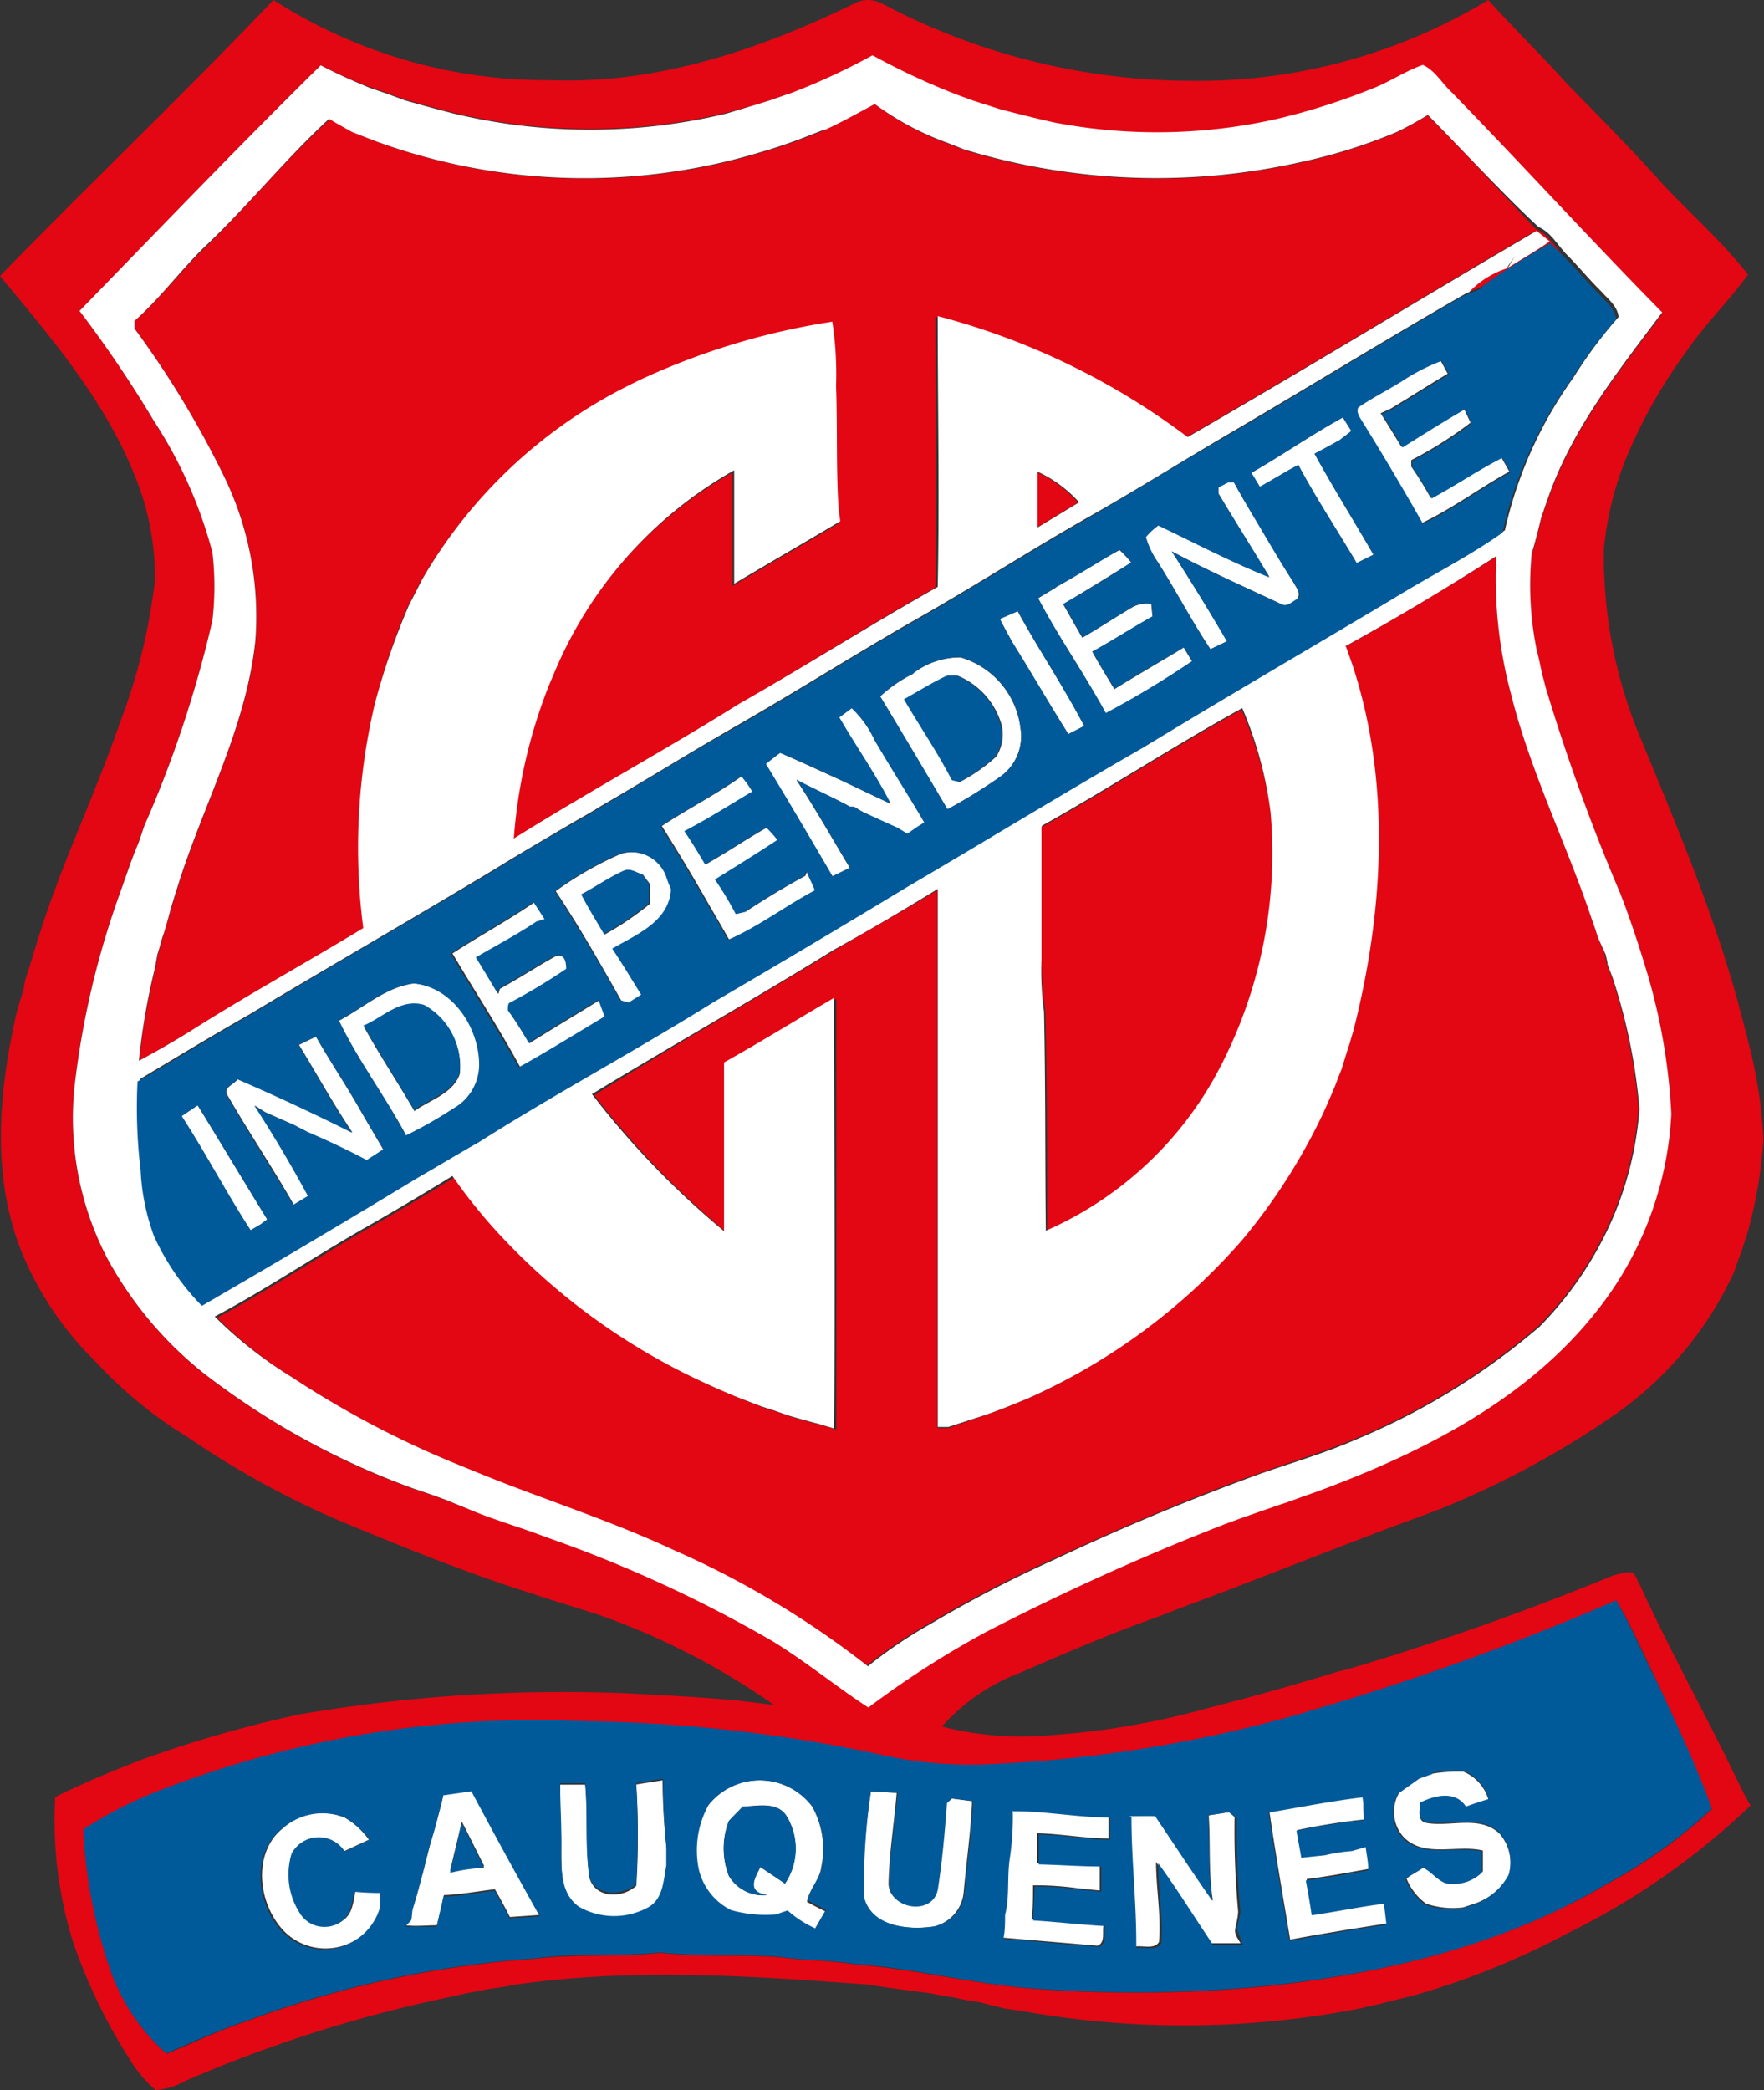
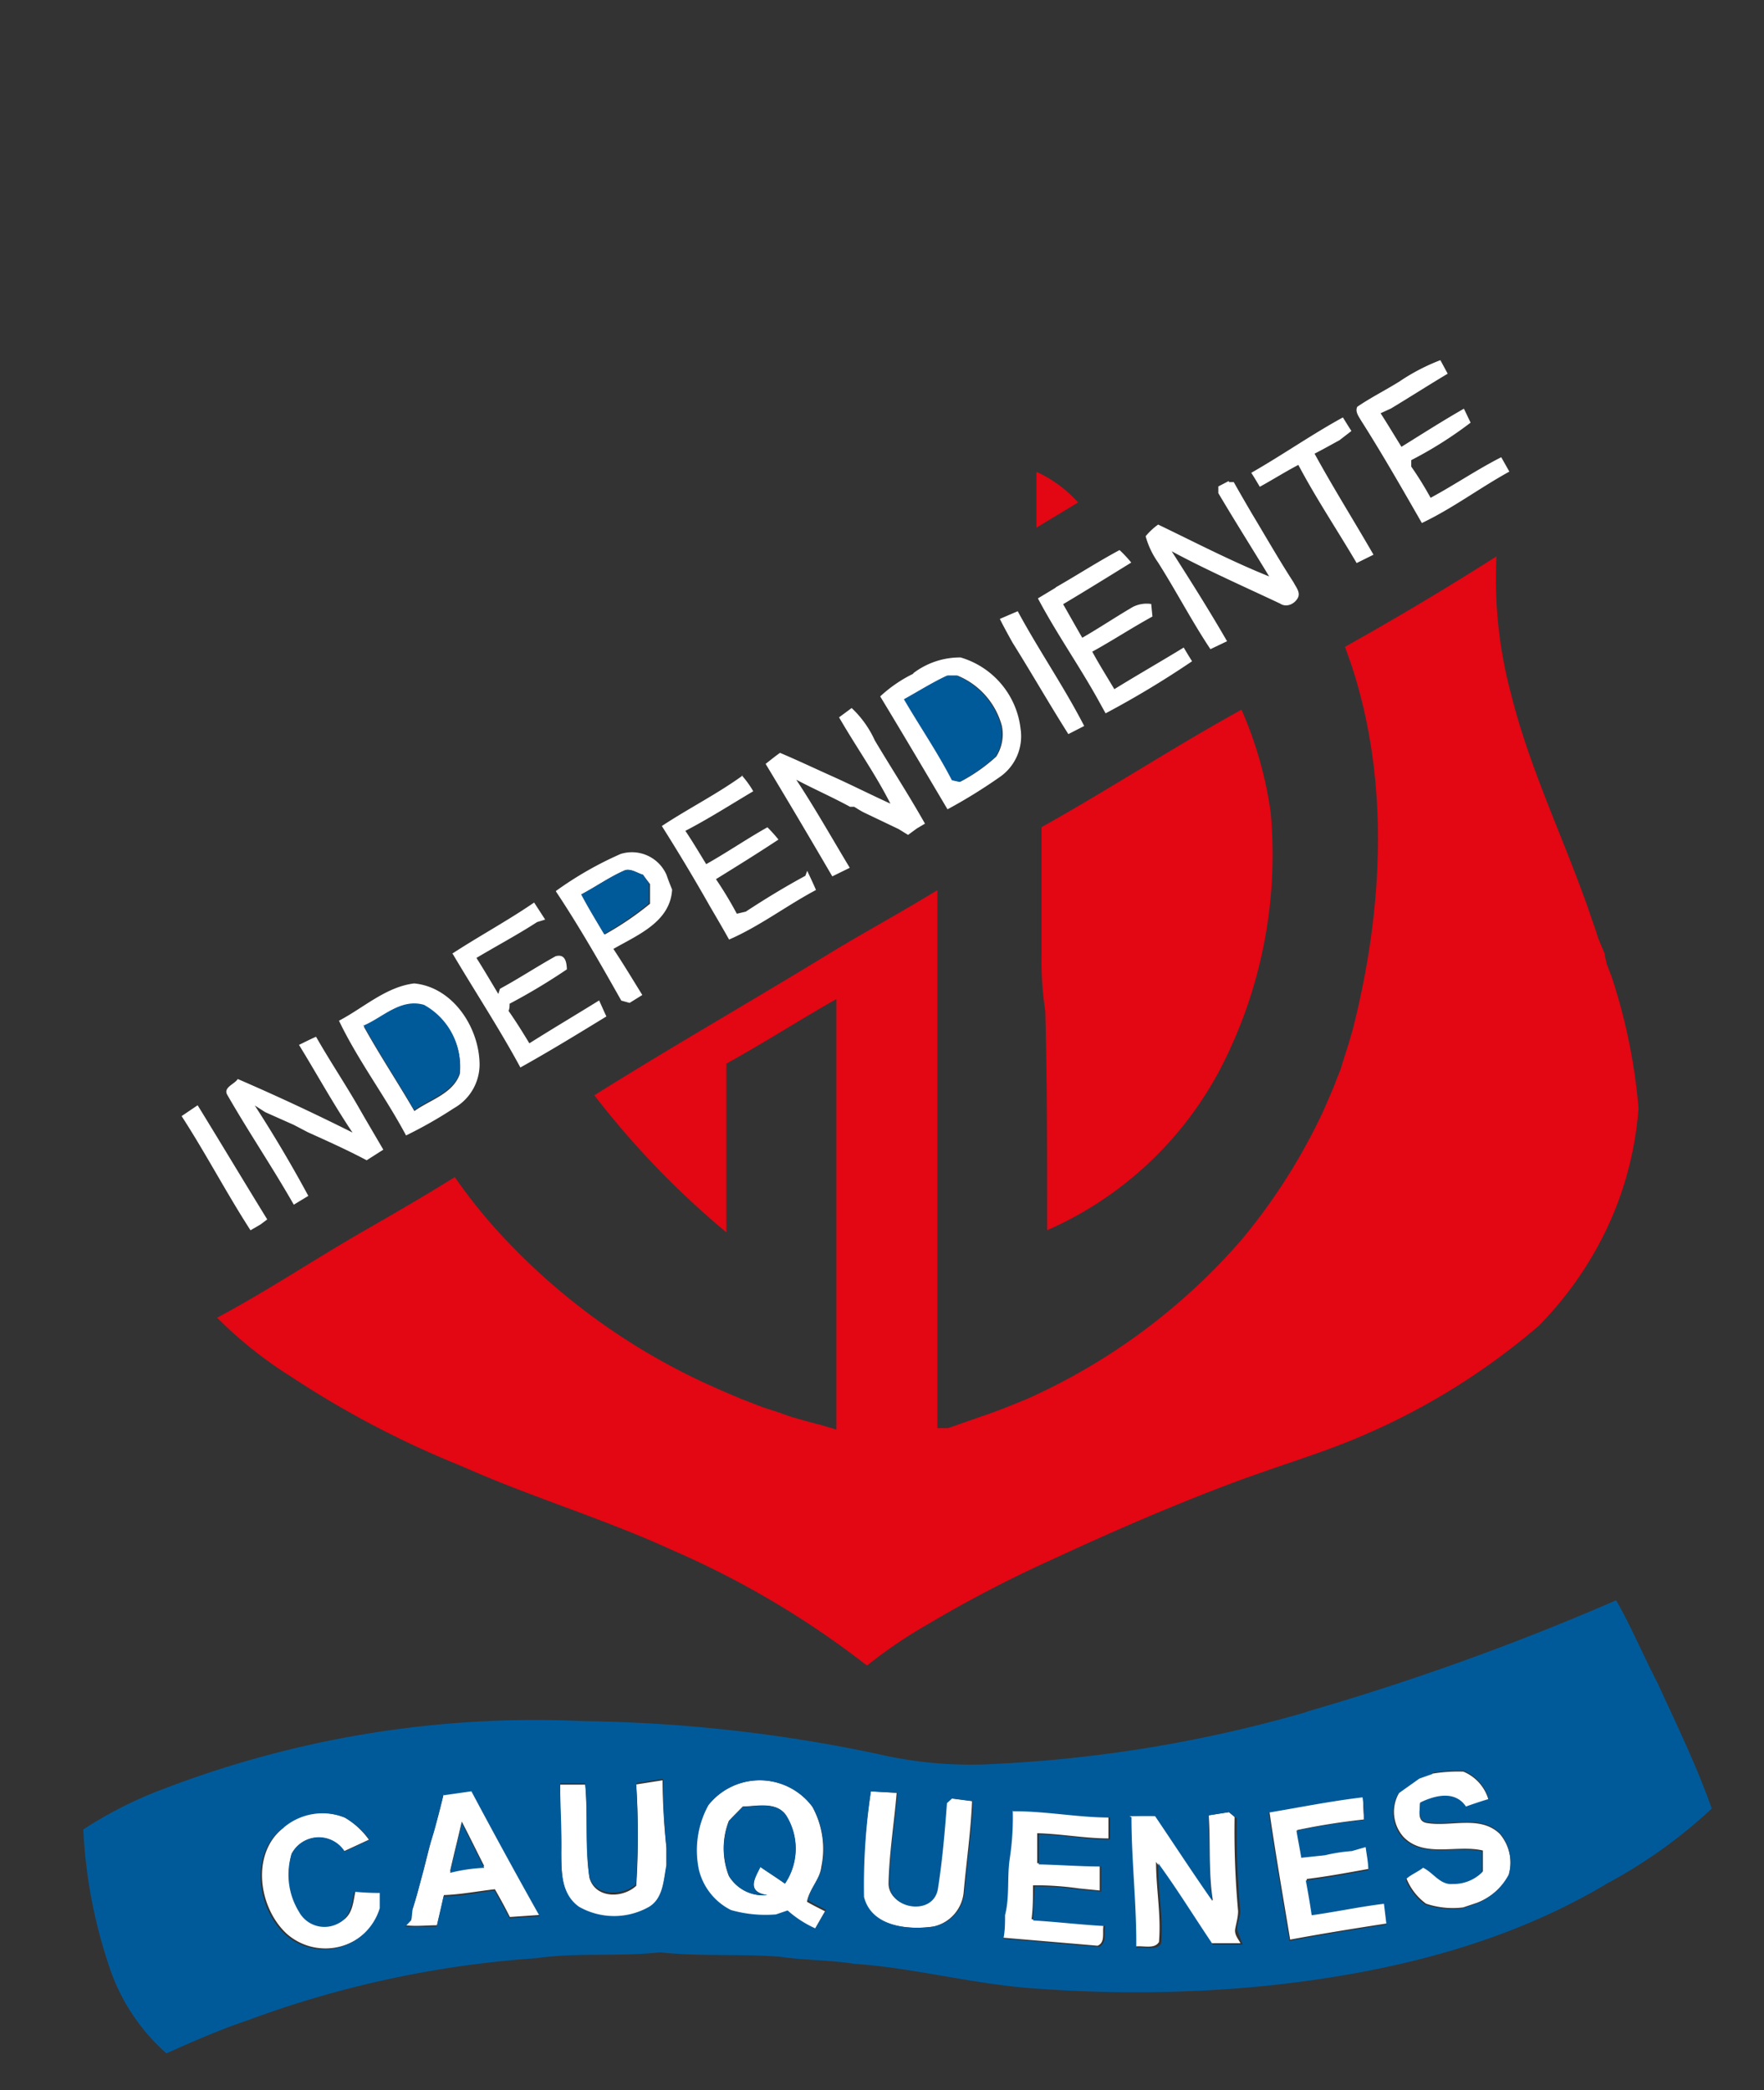
<svg xmlns="http://www.w3.org/2000/svg" width="422" height="500" fill="none">
  <rect width="100%" height="100%" fill="#333333" stroke="none" />
-   <path fill="#E30613" d="M65.43 0a120.89 120.89 0 0 0 66.27 19.18c25.67 1 50.63-7.47 73.35-18.68a7.12 7.12 0 0 1 5.88.3 158.4 158.4 0 0 0 73.65 18.53A134.1 134.1 0 0 0 356.04 0c6.13 6.83 12.7 13.2 18.74 19.93 7.82 8.02 15.7 15.9 23.12 24.27 6.77 7.13 14.2 13.75 20.28 21.48-4.69 6.47-10.47 12.06-14.95 18.68a122.36 122.36 0 0 0-13.95 24.62 76.61 76.61 0 0 0-5.58 22.32 112.37 112.37 0 0 0 8.77 45.3c7.07 17.1 14.25 34.18 19.93 51.82.3 1.05.65 2.15 1 3.2 1.04 3.48 2.14 6.97 2.98 10.56.5 1.7.9 3.38 1.35 4.98.45 1.6.65 2.79 1.05 4.24 1.7 6.92 2.74 14 3.09 21.12-.5 7.87-1.85 15.66-4.04 23.22-.4 1.05-.7 2.1-1.05 3.14-.35 1.05-1.34 3.6-1.94 5.44a84.72 84.72 0 0 1-28.35 33.98 213.32 213.32 0 0 1-41.66 22.57l-5.28 2c-19.44 7.12-38.52 14.94-57.96 22.12l-3.93 1.55c-11.37 4.03-22.48 8.77-33.54 13.6a47.23 47.23 0 0 0-18.79 12.9 77.1 77.1 0 0 0 26.81 2 184.65 184.65 0 0 0 36.88-6.43 675.15 675.15 0 0 0 31.24-8.77l2.3-.55a657.38 657.38 0 0 0 63.28-22.37c1.3-.4 2.63-.66 3.99-.8 1.54 0 1.69 1.94 2.44 2.94 7.02 15.45 15.34 30.25 22.72 45.55 1.2 2.44 2.4 4.98 3.79 7.32a173.65 173.65 0 0 1-43.65 30.5 185.76 185.76 0 0 1-35.88 14.65c-3.1.85-6.18 1.54-9.22 2.34-1.5.3-2.9.6-4.34 1a220.66 220.66 0 0 1-81.07.7l-4.39-.65-6.03-1.5c-1.79-.3-3.53-.55-5.28-.95-1.74-.4-4.18-.64-6.23-1.14-4.98-.7-9.96-1.25-14.95-2.1-28.05-2.09-56.4-4.03-84.36 0-2.1.45-4.23.7-6.33 1.05-2.1.35-3.54.7-5.33 1l-4.98 1.1a323.35 323.35 0 0 0-62.49 19.93 16.73 16.73 0 0 1-7.03 2.14 29.91 29.91 0 0 1-6.23-7.43 130.22 130.22 0 0 1-13.45-27.8 97.77 97.77 0 0 1-4.33-34.88c6.72-3.34 13.7-6.23 20.67-8.92a289.5 289.5 0 0 1 37.88-10.86 374.3 374.3 0 0 1 78.98-4.99c11.5.65 23.02 1.1 34.48 2.8a171.9 171.9 0 0 0-41.76-21.53l-6.28-2-3.19-1-3.19-.99-3.13-1.05c-15.9-4.98-31.3-11.26-46.65-17.64a212.92 212.92 0 0 1-36.17-19.93c-8.1-4.95-15.49-11-21.93-17.99a77.77 77.77 0 0 1-17.54-25.81c-7.62-18.49-5.68-39.02-1.34-58 .54-1.7 1-3.44 1.54-4.99l.4-2.39c1.25-3.73 2.34-7.57 3.54-11.3 5.43-17.2 13.35-33.45 19.18-50.44a139.22 139.22 0 0 0 8.37-34.08 64.23 64.23 0 0 0-4.98-25.37C24.92 95.62 12.21 80.73 0 66.03 21.58 43.85 44 22.47 65.43 0ZM188.5 22.47l-3.99 1.4-3.14 1.05-7.47 2.04a139.83 139.83 0 0 1-65.48 0c-3.89-1-7.72-2.04-11.56-3.14l-4.04-1.5-4.38-1.5c-4-1.53-7.9-3.28-11.71-5.22C57.2 34.88 38.12 54.8 19.04 74.4a275.1 275.1 0 0 1 17.78 26.4 106.34 106.34 0 0 1 14 31.4c.6 5.4.6 10.85 0 16.25a279.96 279.96 0 0 1-16.34 49.13c-.55 1.54-1.1 3.04-1.6 4.58l-1.59 3.89c-.84 2.54-1.74 4.98-2.64 7.67a204.95 204.95 0 0 0-10.86 46.2 72.65 72.65 0 0 0 7.72 40.9 90.14 90.14 0 0 0 23.12 27.66 184.75 184.75 0 0 0 50.18 27.66l4.54 1.54 3.14 1.15 5.28 2c6.08 2.63 12.5 4.38 18.69 6.77a313.94 313.94 0 0 1 54.26 24.91c7.93 4.99 15.3 10.67 22.97 15.9a223.04 223.04 0 0 1 28-17.99 591.98 591.98 0 0 1 57.36-25.9l3.94-1.45c3.59-1.25 7.18-2.55 10.81-3.74l3.99-1.45 3.14-1.1c24.92-9.26 50.28-21.87 67.12-43.35a82.52 82.52 0 0 0 17.74-47.04 144.6 144.6 0 0 0-5.53-32.88 323 323 0 0 0-6.73-19.94 484.55 484.55 0 0 1-17.84-49.13c-.35-1.44-.64-2.84-1.04-4.23-.4-1.4-.6-2.9-1-4.34a77.65 77.65 0 0 1-1.2-23.27c.85-2.74 1.55-5.58 2.25-8.42.44-1.35.9-2.7 1.4-4.04 5.67-16.94 16.98-31.04 27.55-45.14-17.04-17.3-33.39-35.24-50.28-52.63-2.34-2.14-3.99-5.28-6.93-6.57-3.98 1.4-7.57 3.83-11.5 5.43a165.45 165.45 0 0 1-17.95 6.13l-4.23 1.1a130.21 130.21 0 0 1-54.82 1.04c-4.23-1-8.47-2-12.65-3.14l-6.38-2.1-3.99-1.44A174 174 0 0 1 209 13.5a158.01 158.01 0 0 1-20.23 9.32m124.57 386.84-.84.4a323.25 323.25 0 0 1-73.9 12.35 97.81 97.81 0 0 1-28.5-2.34 360.42 360.42 0 0 0-70.52-7.87 248.15 248.15 0 0 0-99.66 15.94c-7 2.56-13.68 5.9-19.93 9.97a119.6 119.6 0 0 0 5.93 31.7 47.64 47.64 0 0 0 13.95 21.52c6.38-2.6 12.66-5.68 19.24-7.82a246.54 246.54 0 0 1 69.31-14.95c9.97-1.2 19.94-.3 29.55-1.4 9.52 1.1 19.09.35 28.6 1.05 5.89.85 11.87.75 17.75 1.7 14.94 1.19 29.44 4.97 44.4 5.97a316.41 316.41 0 0 0 53.66-.65c28.6-2.94 57.4-9.96 82.27-24.61a119.63 119.63 0 0 0 24.92-17.84c-3.64-9.97-8.37-19.93-12.9-29.9-3.3-6.73-6.19-13.6-9.98-19.93a613.48 613.48 0 0 1-73.74 26.56" />
-   <path fill="#E30613" d="M196.92 31.2c4.29-1.9 8.28-4.2 12.36-6.29a67.88 67.88 0 0 0 17.44 9.42l3.94 1.55c26.23 7.99 54.09 9 80.83 2.94a128.22 128.22 0 0 0 22.62-7.13 82.64 82.64 0 0 0 7.42-4.09c8.87 8.82 17.24 18.04 25.92 27.21 2.88 1.2 4.38 4.04 6.42 6.23l-.45-.4-2.59-2.54a214.7 214.7 0 0 0-16.3 10.42c-1.14.6-2.38 1.04-3.63 1.54a21.68 21.68 0 0 1 8.97-5.68c.65-1.05 1.4-2.04 2.04-3.09l-1.7 2.94c3.4-2.1 6.84-4.04 9.98-6.33l-3.14-2.49c-27.86 16.34-55.51 33.19-83.47 49.33a171.91 171.91 0 0 0-59.8-28.95c0 21.63.25 43.2 0 64.78-15.84 8.92-31.34 18.89-47.34 28.06-17.74 11.1-36.17 21.12-53.91 32.24a124.22 124.22 0 0 1 11.6-43.75 99.66 99.66 0 0 1 41.12-44.1v27.15c8.37-4.98 16.99-9.96 25.36-14.95 0-1-.3-2.99-.45-3.93-.7-9.47 0-18.94-.54-28.4a83.5 83.5 0 0 0-.9-15.4 170.19 170.19 0 0 0-46.2 14l-2.09 1.04a117.54 117.54 0 0 0-49.83 46.6l-3.19 6.22c-3.12 7.45-5.7 15.11-7.72 22.93a149.84 149.84 0 0 0-2.7 53.71c-13.05 7.93-26.4 15.3-39.3 23.38-5 2.94-9.48 5.78-14.36 8.37a160 160 0 0 1 3.84-22.18l.6-3.29c.44-1.34.8-2.74 1.2-4.08.79-2.74 1.59-5.53 2.43-8.28.35-1.1.65-2.14 1-3.18 6.08-19.94 16.54-38.47 18.74-59.35a76.54 76.54 0 0 0-7.73-39.87 227.89 227.89 0 0 0-21.18-34.88V76.8c6.08-5.38 10.97-11.96 16.85-17.6 10.26-9.96 19.18-21.07 29.9-30.74 1.79 1.1 3.63 2.1 5.48 3.14l5.23 2.14a145.56 145.56 0 0 0 92.63 2.7c3.24-.95 6.43-2 9.57-3.2l5.28-2.04" />
  <path fill="#E30613" d="M248.2 112.98c3.68 1.73 6.99 4.19 9.71 7.22l-9.97 6.03v-13.25M321.76 154.73A739.09 739.09 0 0 0 358 133.1c-.56 11.1.61 22.2 3.49 32.94 4.33 17.44 12.2 33.69 18.19 50.58l1.54 4.48c.4 1.05.75 2.15 1.05 3.2l1.64 3.93c0 .6.35 1.74.45 2.34l1.2 3.14a136.15 136.15 0 0 1 6.42 31.44 81.59 81.59 0 0 1-6.47 26.31 85.22 85.22 0 0 1-17.4 25.72 163.53 163.53 0 0 1-43.65 26.9c-7.62 3.2-15.5 5.63-23.22 8.38l-3.14 1.1c-15.64 5.72-30.94 12.35-46.1 19.38a299.5 299.5 0 0 0-29.89 15.54 113.46 113.46 0 0 0-14.7 9.97 214.79 214.79 0 0 0-46.54-27.6c-14.95-6.88-30.9-11.82-46.14-18.25l-5.09-2.19a228.16 228.16 0 0 1-39.86-20.98 100.19 100.19 0 0 1-17.84-14.2c12.06-6.43 23.42-14.05 35.23-20.83 7.28-4.18 14.5-8.37 21.63-12.8 3.9 5.62 8.25 10.92 13 15.84a154.78 154.78 0 0 0 48.19 34.04c2.44 1.1 4.98 2.19 7.37 3.19l5.28 2.04 3.3 1.05 3.08 1.1c2.5.74 4.99 1.44 7.53 2.08l3.54 1.05V239c-8.77 4.98-17.4 10.52-26.32 15.45v40.36a207.08 207.08 0 0 1-31.59-32.79c18.59-11.66 38.12-22.82 57.16-34.48 8.27-4.98 16.64-9.52 24.91-14.6v128.71h2.54l7.98-2.79c3.64-1.2 7.12-2.64 10.66-4.08A147.5 147.5 0 0 0 297 296.6a141.77 141.77 0 0 0 19.38-30.4 246 246 0 0 0 2.74-6.33c.5-1.3 1-2.64 1.55-3.94.64-2.09 1.3-4.23 1.99-6.33.3-1.1.65-2.19.95-3.28 7.22-28.4 8.97-59.2-.35-87.36l-1.5-4.23Z" />
  <path fill="#E30613" d="M249.16 197.88c16.15-9.02 31.65-19.19 47.84-28.1a92.9 92.9 0 0 1 6.98 24.56 111.23 111.23 0 0 1-12.01 61.3 85.66 85.66 0 0 1-41.46 38.66c0-17.49 0-34.88-.45-52.47a75.57 75.57 0 0 1-.9-12.6v-31.55" />
-   <path fill="#fff" d="M188.5 22.55a158.08 158.08 0 0 0 20.23-9.32 170.9 170.9 0 0 0 19.93 9.32L232.6 24l6.58 2.1a360.2 360.2 0 0 0 12.66 3.13 130.2 130.2 0 0 0 54.8-1.05l4.24-1.1a161.88 161.88 0 0 0 18-6.12c3.93-1.6 7.52-4.04 11.5-5.43 2.94 1.3 4.59 4.43 6.93 6.57 16.94 17.4 33.29 35.33 50.33 52.63-10.56 14.1-21.88 28.2-27.56 45.14-.5 1.35-.94 2.74-1.4 4.04-.69 2.84-1.39 5.68-2.24 8.42a77.65 77.65 0 0 0 1.2 23.27c.4 1.44.7 2.89 1 4.34.3 1.44.7 2.79 1.04 4.23a472.5 472.5 0 0 0 17.9 49.48c2.53 6.48 4.68 13.1 6.72 19.94a144.49 144.49 0 0 1 5.53 32.88 82.51 82.51 0 0 1-17.74 47.04c-16.84 21.48-42.05 34.09-67.12 43.36l-3.14 1.1-3.99 1.44c-3.63 1.2-7.22 2.49-10.8 3.73l-3.95 1.45a592.09 592.09 0 0 0-57.35 25.91 223.04 223.04 0 0 0-28 17.99c-7.68-4.98-14.96-11.01-22.98-15.9a313.9 313.9 0 0 0-54.26-24.91c-6.18-2.4-12.61-4.14-18.69-6.78l-5.28-2.14-3.14-1.15-4.54-1.54a184.77 184.77 0 0 1-50.17-27.6 90.15 90.15 0 0 1-23.13-27.66 72.66 72.66 0 0 1-7.72-40.91 204.94 204.94 0 0 1 10.86-46.2l2.7-7.67c.5-1.3 1-2.6 1.54-3.89.55-1.3 1.05-3.04 1.6-4.58a275.78 275.78 0 0 0 16.29-49.13c.62-5.4.62-10.85 0-16.25a107.47 107.47 0 0 0-13.95-31.4 285.09 285.09 0 0 0-17.84-26.4C38.1 54.79 57.2 34.86 76.73 15.63c3.79 1.99 7.72 3.73 11.71 5.38l4.39 1.5L96.86 24c3.84 1.1 7.67 2.14 11.56 3.14a139.82 139.82 0 0 0 65.48 0l7.47-2.25 3-.94 3.98-1.4m8.42 8.62-5.28 2.05a126.7 126.7 0 0 1-9.57 3.19 145.55 145.55 0 0 1-92.23-2.7l-5.49-2.14c-1.84-1.04-3.68-2.04-5.48-3.14-10.51 9.67-19.43 20.88-29.9 30.75-5.68 5.58-10.56 12.2-16.64 17.59v1.84a227.88 227.88 0 0 1 21.18 34.88 76.54 76.54 0 0 1 7.72 39.87c-2.24 21.03-12.7 39.51-18.78 59.35-.35 1.04-.65 2.09-1 3.19-.85 2.74-1.44 5.53-2.44 8.32-.4 1.34-.75 2.74-1.2 4.08l-.6 3.3c-1.8 7.28-3.08 14.7-3.83 22.17a216 216 0 0 0 14.35-8.38c12.9-8.07 26.26-15.44 39.32-23.37a149.84 149.84 0 0 1 2.79-53.76 169 169 0 0 1 8.12-23.42l3.19-6.23A117.55 117.55 0 0 1 150.83 92l2.1-1.04a170.17 170.17 0 0 1 46.18-14 83.6 83.6 0 0 1 .9 15.4c.35 9.46 0 18.93.55 28.4 0 .95.35 2.94.45 3.94-8.37 4.98-17 9.96-25.37 14.95V112.5a99.66 99.66 0 0 0-41.1 44.1c-1.15 2.39-2.2 4.98-3.2 7.32a124.22 124.22 0 0 0-8.42 36.68c17.74-11.11 36.18-21.13 53.92-32.24 15.94-9.07 31.5-18.94 47.49-27.96.45-21.58 0-43.25 0-64.78a171.91 171.91 0 0 1 59.8 28.95c27.95-16.14 55.56-32.98 83.46-49.33l3.14 2.5c-3.24 2.29-6.68 4.23-9.97 6.32l1.7-2.94c-.65 1.05-1.4 2.04-2.04 3.1a21.68 21.68 0 0 0-8.97 5.67l-.75.3c-18.89 10.86-37.52 22.32-56.31 33.34-11.26 6.58-22.32 13.55-33.59 19.93-13.45 7.62-26.46 16-39.86 23.67-14.7 8.32-28.95 17.39-43.55 25.81-11.36 6.48-22.43 13.4-33.69 19.93-1.74 1.1-3.54 2.15-5.33 3.14-6.63 3.89-13.3 7.78-19.93 11.86-19.59 11.81-39.37 23.17-58.9 34.88-8.77 4.99-17.4 10.22-26.06 15.4-.35 7.1-.1 14.22.74 21.28a52.72 52.72 0 0 0 3.2 15.7 58.24 58.24 0 0 0 11.45 16.69 2804.64 2804.64 0 0 0 51.58-30.6c4.98-2.79 9.67-5.68 14.55-8.47 18.39-11.66 37.62-21.92 56.1-33.48 15.5-9.07 31-18.24 46.35-27.56 18.94-11.11 37.67-22.57 56.7-33.49 19.94-12.16 39.87-23.72 59.8-35.63 8.63-5.33 17.8-9.96 26.07-15.74a99.65 99.65 0 0 1 16.4-36.53c3.19-5.12 6.8-9.97 10.8-14.5-.3-2.64-2.54-4.28-4.18-6.13-3.14-3.09-5.88-6.53-9.02-9.57l.45.4c-2.05-2.19-3.54-4.98-6.43-6.23-9.27-8.67-17.64-17.88-26.46-26.8a82.49 82.49 0 0 1-7.43 4.08 128.22 128.22 0 0 1-22.62 7.13 157.67 157.67 0 0 1-80.82-2.94l-3.94-1.55a68.67 68.67 0 0 1-17.5-9.32c-4.13 2.2-8.11 4.49-12.4 6.38m51.33 81.67v13.26l9.96-6.03a30.54 30.54 0 0 0-9.71-7.23M322 154.7l1.5 4.24c9.3 28.15 7.56 58.95.34 87.35-.3 1.1-.65 2.2-.95 3.3-.7 2.08-1.34 4.23-1.99 6.32-.55 1.3-1.05 2.64-1.54 3.94-.9 2.14-1.8 4.23-2.75 6.32a141.73 141.73 0 0 1-19.38 30.4 147.5 147.5 0 0 1-51.57 38.07c-3.54 1.45-7.03 2.9-10.67 4.09l-8.12 2.64h-2.54V212.66a615.88 615.88 0 0 1-24.92 14.6c-19.08 11.8-38.62 22.82-57.8 34.48a204.98 204.98 0 0 0 31.6 32.79v-40.36c8.91-4.99 17.53-10.32 26.3-15.45 0 34.33.35 68.66 0 103l-3.54-1.05c-2.49-.65-4.98-1.34-7.52-2.1l-3.09-1.09-3.24-1.05-5.33-2.04c-2.5-1-4.98-2.09-7.38-3.19a154.76 154.76 0 0 1-48.18-34.03 127.8 127.8 0 0 1-13-15.85 723.2 723.2 0 0 1-21.63 12.8c-11.81 6.79-23.17 14.41-35.23 20.84a100.17 100.17 0 0 0 18.38 14.45 228 228 0 0 0 39.87 20.98l5.23 2.14c15.35 6.23 31.2 11.21 46.24 18.24a215.97 215.97 0 0 1 46.54 27.85c4.62-3.71 9.54-7.05 14.7-9.96a299.29 299.29 0 0 1 29.9-15.55 569.23 569.23 0 0 1 46.1-19.38l3.14-1.15c7.72-2.69 15.6-4.98 23.22-8.32a163.56 163.56 0 0 0 43.65-26.91 85.18 85.18 0 0 0 17.39-25.71 81.57 81.57 0 0 0 6.48-26.31 136.1 136.1 0 0 0-6.43-31.45l-1.2-3.13c0-.6-.35-1.75-.44-2.35l-1.9-4.18c-.3-1.05-.65-2.15-1.05-3.2l-1.54-4.48c-5.98-16.89-13.85-33.13-18.19-50.57a106.46 106.46 0 0 1-3.49-32.94 609.8 609.8 0 0 1-36.22 21.62m-72.6 43.2v31.55c-.16 4.2.04 8.4.6 12.56.39 17.49.24 34.88.44 52.47a85.66 85.66 0 0 0 41.46-38.67 111.21 111.21 0 0 0 12.3-61.44 92.89 92.89 0 0 0-6.77-24.92c-16.2 8.92-31.7 19.09-47.84 28.1" />
  <path fill="#fff" d="M334.97 91.14a48.49 48.49 0 0 1 9.61-4.98l1.75 3.24c-4.59 2.74-9.02 5.58-13.56 8.32l-2.49 1.14c1.7 2.64 3.3 5.33 4.99 8.03 4.98-3.1 9.96-6.28 14.94-9.12l1.6 3.34a94.67 94.67 0 0 1-14.2 8.97v1.54c1.68 2.4 3.22 4.9 4.63 7.47 5.73-3.09 11.11-6.77 16.9-9.71l1.94 3.44c-7.13 3.93-13.6 8.82-20.93 12.3-4.74-8.27-9.47-16.54-14.6-24.61-.55-.95-1.4-2.05-.85-3.2 3.19-2.18 6.68-3.93 9.97-5.97M299.34 113.11c7.42-4.23 14.45-9.17 21.92-13.25.5.8 1.5 2.44 2.04 3.24l-2.84 2.2c-1.99 1.09-3.93 2.18-5.98 3.23 4.44 8.12 9.42 16.05 14.1 24.17l-4.03 2c-4.63-7.88-9.67-15.4-13.95-23.48-3.14 1.64-6.13 3.54-9.22 5.23-.5-.84-1.5-2.54-2.04-3.34ZM294 115.33h1.15c1.4 2.49 2.84 4.98 4.33 7.52 3.3 5.48 6.48 11.06 9.97 16.45.6 1.2 1.8 2.49.95 3.88-.85 1.4-2.7 2.2-4.19 1.2-8.67-4.09-17.49-7.97-25.91-12.5 4.53 7.07 9.02 14.2 13.25 21.52l-3.98 1.9c-4.49-6.74-8.22-13.96-12.56-20.79-1.33-1.89-2.33-4-2.94-6.23.87-1.05 1.88-1.99 2.99-2.79 8.82 4.24 17.5 8.77 26.56 12.41-3.99-6.58-8.12-13.1-12.16-19.93v-1.6l2.5-1.3M252.58 140.5c4.98-2.84 9.97-6.07 15.25-8.91 1 .93 1.93 1.93 2.8 2.99-5.4 3.33-10.77 6.67-16.3 9.96 1.54 2.7 3.04 5.38 4.58 8.03 4.09-2.35 8.02-4.99 12.11-7.38a7.37 7.37 0 0 1 4.38-.7l.3 3c-4.98 2.73-9.51 5.72-14.4 8.41 1.65 3.04 3.5 5.98 5.28 8.97 5.49-3.39 11.07-6.58 16.6-9.96.65 1.1 1.3 2.19 2 3.28a222.94 222.94 0 0 1-20.69 12.46l-1.24-2.24c-4.69-8.62-10.37-16.6-14.95-25.26l4.23-2.55M239.19 148.06l4.28-1.84c4.99 9.27 11.06 18.04 15.9 27.46l-3.79 1.94c-4.58-7.23-8.82-14.65-13.35-21.88-1.05-1.89-2.1-3.78-3.04-5.68ZM218.4 161.12a18.43 18.43 0 0 1 11.4-3.84 20.18 20.18 0 0 1 14.36 17.14 11.86 11.86 0 0 1-4.99 11.47c-4.01 2.81-8.19 5.4-12.5 7.72-5.34-9.02-10.67-18.04-16.1-27.01a32.72 32.72 0 0 1 8.02-5.48m-2.14 6.18c3.79 6.48 8.02 12.66 11.46 19.33l1.8.4a40.5 40.5 0 0 0 8.62-6.03 9.96 9.96 0 0 0 1.34-7.37 18.08 18.08 0 0 0-10.61-12.01h-2.34c-3.54 1.64-6.83 3.73-10.27 5.63M200.7 171.63l3.04-2.25a24.5 24.5 0 0 1 5.53 7.73c3.94 6.62 8.13 13.05 12.01 19.93l-1.94 1.15-2.1 1.54-2.28-1.4-8.33-3.98c-.8-.4-1.54-.9-2.29-1.35h-1c-4.18-2.29-8.62-4.23-12.85-6.47 4.53 6.87 8.57 14.05 12.8 21.07l-4.18 2.05c-5.25-9-10.56-17.98-15.95-26.91 1.15-.9 2.25-1.8 3.44-2.64 4.24 1.79 8.42 3.78 12.66 5.68s9.17 4.38 13.75 6.47c-3.63-7.17-8.32-13.75-12.3-20.68M177.46 185.5a22.96 22.96 0 0 1 2.74 3.79c-5.38 3.19-10.66 6.58-16.24 9.47 1.74 2.59 3.34 5.28 4.98 7.97 4.99-2.8 9.67-6.03 14.65-8.82.93.93 1.82 1.91 2.64 2.94-4.98 3.29-9.96 6.38-14.95 9.47a92.07 92.07 0 0 1 4.99 8.27l2.14-.5c4.63-3.04 9.37-5.93 14.25-8.57l.45-1.2c.7 1.5 1.44 3.04 2.1 4.59-7.03 3.73-13.46 8.67-20.79 11.86-1.5-2.7-3.09-5.39-4.63-8.03a460.55 460.55 0 0 0-11.46-19.13c6.33-4.19 13.2-7.63 19.38-12.11M132.98 213.16a84.18 84.18 0 0 1 15.5-8.87 9.03 9.03 0 0 1 10.96 4.98c.4 1.15.85 2.34 1.35 3.54-.45 7.77-8.27 10.86-14.05 14.2 2.39 3.59 4.63 7.33 6.92 11.02l-3.04 1.89-1.99-.55c-4.98-8.82-9.97-17.59-15.6-26.06m6.13.75c1.7 3.23 3.64 6.38 5.49 9.51a73.18 73.18 0 0 0 10.86-7.37v-4.69l-1.7-2.24c-1.4-.4-2.74-1.44-4.23-1.1-3.69 1.6-6.98 3.94-10.47 5.79M108.15 228.16c6.48-4.23 13.25-7.87 19.63-12.25l2.64 4.08-1.94.6c-4.68 3.04-9.67 5.68-14.5 8.57 1.8 2.84 3.49 5.73 5.23 8.62l.4-1.24c4.53-2.45 8.82-5.29 13.3-7.78 2.3-.64 2.65 1.4 2.7 3.14a146.66 146.66 0 0 1-13.7 8.22c0 .4 0 1.25-.26 1.7 1.75 2.49 3.3 4.98 4.99 7.77 5.53-3.49 11.16-6.83 16.69-10.26.6 1.3 1.14 2.59 1.74 3.83-6.77 4.14-13.6 8.33-20.58 12.21-4.98-9.22-10.81-18.09-16.2-27.2M81.1 244.18c5.92-3.1 11.2-8.08 17.98-8.92 9.32.9 15.6 10.61 15.65 19.43a12.05 12.05 0 0 1-6.13 10.42 104.3 104.3 0 0 1-11.46 6.52c-4.98-9.36-11.46-17.88-16.05-27.45Zm5.82 1.2c3.84 6.97 8.23 13.55 12.21 20.42 3.74-2.69 9.22-4.13 10.87-8.87a16.64 16.64 0 0 0-8.53-16.29c-5.58-1.9-9.96 2.79-14.55 4.98M71.52 249.97c1.35-.65 2.7-1.35 4.09-1.95 3.34 5.88 7.17 11.56 10.51 17.44l1.15 2 4.43 7.57-3.98 2.54c-4.59-2.44-9.37-4.58-14.1-6.72l-3.34-1.75-6.83-3.04-2.5-1.6a315.62 315.62 0 0 1 12.81 21.63l-3.48 2.1c-4.99-8.77-10.82-17.4-15.9-26.26-1.05-1.8 1.74-2.55 2.5-3.8a527.64 527.64 0 0 1 27.45 12.81c-4.59-6.82-8.52-14-12.8-20.97ZM43.45 267l3.83-2.59c5.58 9.07 11.06 18.24 16.65 27.31l-1.6 1.2-2.4 1.4c-5.77-8.93-10.7-18.4-16.48-27.31ZM342.6 424.32c2.46-.42 4.97-.58 7.47-.5a10.37 10.37 0 0 1 6.03 6.77 98.3 98.3 0 0 0-5.43 1.8c-2.6-3.89-7.43-2.7-10.97-.95 0 1.8-.8 4.34 1.75 4.69 5.68.94 12.66-1.95 17.34 2.59a10.76 10.76 0 0 1 2.14 9.96 14.96 14.96 0 0 1-7.62 6.53l-3.29 1.1c-2.99.37-6.02.06-8.87-.9a13.8 13.8 0 0 1-4.68-6.03c1.24-1.15 2.84-1.74 4.18-2.79 2.44 1.15 4.09 4.19 7.08 3.89a9.64 9.64 0 0 0 7.02-2.8v-4.98c-6.18-1.5-14.05 1.85-18.98-3.24a9.02 9.02 0 0 1-1-10.66l4.99-3.54 3.23-1.14M152.12 426.9l6.38-1c.04 5.44.36 10.88.95 16.3v4.33c-.7 3.44-.75 7.67-4.09 9.96a16.94 16.94 0 0 1-16.84 0c-4.24-2.84-4.19-8.47-4.24-13 0-5.53-.4-11.01-.25-16.55h5.98c.7 7.43 0 14.95 1 22.28 1.4 4.98 7.92 4.98 11.21 1.9.5-8.02.5-16.06 0-24.07M169.43 431.87a15.69 15.69 0 0 1 24.91.35 21.03 21.03 0 0 1 2.15 14.35c-.35 3.1-2.9 5.39-3.44 8.38 1.4.84 2.89 1.54 4.33 2.29l-2.54 4.43a26.01 26.01 0 0 1-6.63-4.28l-2.79.94c-3.62.3-7.26-.05-10.76-1.04a14.95 14.95 0 0 1-7.67-9.97 22.52 22.52 0 0 1 2.44-15.45Zm8.27.3c-1.1 1.15-2.24 2.25-3.34 3.44a18.14 18.14 0 0 0 0 13.16 9.56 9.56 0 0 0 9.17 4.58c-5.28-.8-2.74-4.38-1.65-6.73 1.95 1.35 3.94 2.6 5.88 3.99a14.95 14.95 0 0 0 .3-16.3c-2.29-3.38-6.82-2.24-10.31-2.14M106.23 429.14l6.63-.94a1475.2 1475.2 0 0 0 16.35 29.9l-7.23.5a140.2 140.2 0 0 0-3.59-6.64c-4.03.45-8.07 1.25-12.2 1.4-.5 2.4-1.1 4.98-1.65 7.22-2.5 0-4.98.3-7.52 0l1.44-1.54c0-.65 0-1.9.3-2.54 1-3.04 1.74-6.13 2.6-9.22l1.69-6.63c.5-1.64.94-3.29 1.44-4.98.5-1.7 1.2-4.63 1.74-6.93m4.24 7.03c-.9 3.94-1.9 7.87-2.8 11.86a41.54 41.54 0 0 1 8.18-1.2c-1.8-3.54-3.54-7.12-5.38-10.66ZM208.34 428.55l6.17.35c-.6 7.22-1.79 14.45-1.94 21.67 0 6.03 10.86 7.73 11.61 1.25s1.65-13.6 2.14-20.48l1.25-1.1 4.98.65c-.3 7.22-1.34 14.35-1.99 21.53a9.27 9.27 0 0 1-7.32 8.47c-6.09.9-14.96 0-16.75-7.08-.08-8.46.54-16.9 1.84-25.26ZM303.46 433.52c7.58-1.3 14.95-2.8 22.67-3.7 0 1.8 0 3.65.3 5.44-5.4.57-10.77 1.42-16.1 2.54.36 2.14.8 4.34 1.15 6.48l5.68-.8c2.12-.5 4.27-.84 6.43-1l3.3-.94c.24 1.84.44 3.69.64 5.53-4.98.9-9.97 1.84-14.95 2.44.5 2.74 1 5.53 1.4 8.32 5.78-.8 11.5-2.04 17.29-2.69l.6 4.99c-7.78 1.2-15.5 2.44-23.23 3.88-1.7-10.26-3.49-20.48-4.98-30.8M67.72 437.12a14.34 14.34 0 0 1 14.7-2.34 18.6 18.6 0 0 1 5.83 5.33l-5.93 2.74a7.32 7.32 0 0 0-12.56.65 16.9 16.9 0 0 0 2.1 13.6 6.92 6.92 0 0 0 10.46 2.1c2.14-1.65 2.2-4.49 2.74-6.88 2.06 0 4.1.1 6.13.3v3.64a13.95 13.95 0 0 1-22.67 6.28c-6.73-6.28-8.52-19.24-.65-25.32M242 433.03c7.77 0 15.45 1.3 23.17 1.5v5.27c-5.68 0-11.31-1.1-17.04-1.24v7.17c4.98 0 9.96.3 14.95.5v6.03l-4.99-.5c-3.63-.52-7.3-.77-10.96-.74 0 2.69 0 5.43-.35 8.12 5.78.35 11.51 1.05 17.24 1.34-.4 1.7.5 4.19-1.44 4.99l-22.92-1.95c0-1.89 0-3.78.4-5.68 1.04-4.43.44-9.07 1.14-13.6.56-3.78.8-7.6.7-11.41M270.28 434.42c2.05 0 4.09-.25 6.18 0 4.59 6.78 9.02 13.6 13.7 20.28-1.1-6.78-.54-13.6-1-20.43l4.84-.75 1.35 1.15c-.12 7.52.16 15.04.84 22.52 0 1.45-.44 2.84-.7 4.29-.24 1.44.9 2.54 1.25 3.39h-7.12c-4.39-6.48-8.48-13.16-13.06-19.44 0 6.38 1.25 12.71.7 19.14-1.1 1.9-4.09.7-5.98 1.14 0-10.46-1.05-20.88-1.15-31.34" />
-   <path fill="#005A9A" d="M354.55 68.58c4.98-3.79 10.76-7.13 16.3-10.42l2.59 2.55c3.14 3.04 5.88 6.47 9.02 9.56 1.64 1.85 3.88 3.5 4.18 6.13-4 4.53-7.61 9.38-10.81 14.5a99.65 99.65 0 0 0-16.4 36.53c-8.27 5.88-17.44 10.41-26.06 15.75-19.93 11.9-39.86 23.47-59.8 35.62-19.03 10.92-37.76 22.38-56.7 33.49a3333.45 3333.45 0 0 1-46.34 27.56c-18.49 11.56-37.72 21.82-56.11 33.48-4.98 2.8-9.67 5.68-14.55 8.47a2983.06 2983.06 0 0 1-51.58 30.6 58.26 58.26 0 0 1-11.46-16.7 52.72 52.72 0 0 1-3.19-15.69c-.84-7.06-1.1-14.18-.74-21.28 8.67-4.98 17.29-10.41 26.06-15.4 19.53-11.8 39.36-23.17 58.9-34.88a601.09 601.09 0 0 1 19.93-11.86c1.8-1 3.59-2.04 5.33-3.14 11.26-6.62 22.32-13.55 33.69-19.93 14.6-8.42 28.85-17.49 43.55-25.81 13.4-7.67 26.4-16.05 39.86-23.67 11.26-6.53 22.33-13.5 33.59-19.93 18.78-11.01 37.42-22.48 56.3-33.34l.75-.3c1.25-.5 2.5-.94 3.64-1.54M334.92 91.5c-3.3 2.04-6.78 3.79-9.97 5.98-.55 1.15.3 2.24.85 3.19a678.93 678.93 0 0 1 14.6 24.62c7.28-3.5 13.8-8.38 20.93-12.31l-1.94-3.44c-5.78 2.94-11.17 6.63-16.9 9.72a75.21 75.21 0 0 0-4.63-7.48v-1.54a94.74 94.74 0 0 0 14.2-8.97l-1.6-3.34c-4.98 2.84-9.96 6.03-14.94 9.12-1.55-2.7-3.14-5.38-4.99-8.02l2.54-1.15c4.54-2.74 8.97-5.58 13.56-8.32-.45-.8-1.3-2.44-1.7-3.24a47.48 47.48 0 0 0-9.66 4.98m-35.93 21.83c.55.8 1.54 2.49 2.04 3.34 3.1-1.7 6.08-3.6 9.22-5.24 4.29 8.03 9.32 15.65 13.95 23.47l4.04-1.99c-4.68-8.12-9.67-16.05-14.1-24.17 2.04-1.04 3.98-2.14 5.98-3.24l2.84-2.19c-.55-.8-1.55-2.44-2.05-3.24-7.47 4.09-14.5 9.02-21.92 13.26Zm-5.33 2.19-2.5 1.3v1.59c4.04 6.58 8.18 13.1 12.16 19.93-9.06-3.63-17.74-8.17-26.56-12.4a15.9 15.9 0 0 0-2.99 2.79c.62 2.15 1.6 4.2 2.9 6.02 4.33 6.83 8.07 14.06 12.55 20.78l3.94-1.89a553.4 553.4 0 0 0-13.2-21.53c8.42 4.54 17.24 8.43 25.9 12.51 1.5 1 2.9-.5 4.2-1.2 1.29-.7-.36-2.69-.96-3.88-3.48-5.38-6.67-10.97-9.96-16.45-1.5-2.49-2.94-4.98-4.29-7.52H294m-41.4 25.16-4.24 2.54c4.54 8.68 9.97 16.65 14.95 25.27l1.25 2.24a222.95 222.95 0 0 0 20.68-12.46c-.7-1.1-1.35-2.19-2-3.28-5.53 3.28-11.1 6.47-16.59 9.96-1.8-2.99-3.64-5.88-5.28-8.97 4.98-2.69 9.57-5.68 14.4-8.42l-.3-2.99a7.37 7.37 0 0 0-4.39.7c-4.08 2.44-8.02 4.98-12.1 7.37-1.55-2.64-3.04-5.33-4.59-8.02a264.67 264.67 0 0 0 16.3-9.97 40.12 40.12 0 0 0-2.8-3.03c-4.98 2.88-9.96 6.12-15.24 8.96m-13.46 7.63c.95 1.9 2 3.79 3.04 5.68 4.54 7.22 8.77 14.65 13.36 21.88l3.78-1.95c-4.98-9.42-10.76-18.19-15.9-27.45l-4.28 1.84Zm-20.63 13.05a32.68 32.68 0 0 0-8.02 5.48c5.43 8.92 10.76 17.94 16.1 27.01 4.33-2.32 8.53-4.9 12.55-7.72a11.81 11.81 0 0 0 4.99-11.46 20.2 20.2 0 0 0-14.3-17.2 18.43 18.43 0 0 0-11.42 3.84m-17.69 10.52c4 6.92 8.67 13.5 12.31 20.68-4.58-2.1-9.12-4.34-13.75-6.48a412.52 412.52 0 0 0-12.66-5.68c-1.2.85-2.29 1.74-3.44 2.64 5.39 8.9 10.7 17.87 15.95 26.9l4.19-2.03c-4.24-7.03-8.28-14.2-12.81-21.08 4.23 2.24 8.67 4.18 12.85 6.48h.9c.75.44 1.5.94 2.3 1.34l8.17 3.69 2.29 1.4 2.14-1.5 1.9-1.2c-3.9-6.63-8.08-13.05-12.01-19.93a24.52 24.52 0 0 0-5.34-7.37l-3.04 2.24m-23.27 13.9c-6.18 4.49-13.05 7.92-19.38 12.11a460.55 460.55 0 0 1 11.46 19.13 256.4 256.4 0 0 1 4.63 8.03c7.33-3.2 13.76-8.13 20.78-11.86-.64-1.55-1.4-3.1-2.09-4.59l-.45 1.2a176.78 176.78 0 0 0-14.25 8.57l-2.14.5a82.78 82.78 0 0 0-4.98-8.27c4.98-3.1 9.96-6.18 14.94-9.47-.82-1.03-1.7-2-2.64-2.94-4.98 2.79-9.71 6.03-14.65 8.82-1.6-2.7-3.19-5.38-4.98-7.97 5.58-2.9 10.86-6.28 16.25-9.47a22.9 22.9 0 0 0-2.75-3.79m-44.44 27.66a418.34 418.34 0 0 1 15.6 26.06l1.99.55 3.03-1.9c-2.29-3.69-4.53-7.42-6.92-11.01 5.78-3.39 13.6-6.43 14.05-14.2a51.3 51.3 0 0 1-1.34-3.54 9.02 9.02 0 0 0-10.92-4.98 84.27 84.27 0 0 0-15.5 8.97m-24.91 14.95c5.38 9.12 11.11 17.99 16.24 27.2 6.98-3.88 13.7-8.07 20.54-12.16l-1.45-3.98c-5.53 3.44-11.16 6.78-16.7 10.26-1.54-2.64-3.08-5.28-4.98-7.77 0-.45 0-1.3.25-1.7 4.72-2.48 9.3-5.23 13.7-8.22 0-1.74-.4-3.78-2.69-3.14-4.48 2.5-8.77 5.34-13.3 7.78l-.4 1.24c-1.74-2.89-3.44-5.78-5.23-8.62 4.98-2.89 9.97-5.53 14.5-8.57l1.94-.6-2.64-4.08c-6.38 4.38-13.2 8.02-19.63 12.26m-26.9 16.14c4.58 9.57 11.05 18.09 16.04 27.46 3.95-1.93 7.78-4.11 11.46-6.53a12.05 12.05 0 0 0 6.03-10.41c0-8.82-6.33-18.54-15.65-19.44-6.78.85-12.06 5.83-17.99 8.92m-9.57 5.78c4.29 6.98 8.18 14.25 12.81 21.03a527.64 527.64 0 0 0-27.46-12.8c-.74 1.24-3.53 1.99-2.49 3.78 4.99 8.87 10.67 17.5 15.9 26.26l3.49-2.1a315.62 315.62 0 0 0-12.81-21.62l2.5 1.6 6.92 2.99 3.34 1.7c4.98 2.13 9.51 4.28 14.1 6.72 1.34-.85 2.69-1.7 3.99-2.6l-4.44-7.52-1.15-2c-3.33-5.92-7.17-11.55-10.51-17.43-1.4.6-2.74 1.3-4.09 1.94m-28.05 17.1c5.78 8.91 10.71 18.38 16.5 27.3l2.38-1.4 1.6-1.19c-5.58-9.07-11.06-18.24-16.64-27.3L43.46 267Z" />
  <path fill="#005A9A" d="M216.26 167.27c3.44-1.9 6.73-3.99 10.26-5.63h2.34a18.08 18.08 0 0 1 10.62 12.01 9.97 9.97 0 0 1-1.35 7.38c-2.6 2.37-5.5 4.4-8.62 6.02l-1.8-.4c-3.43-6.67-7.67-12.85-11.45-19.33M139.12 213.93c3.48-1.84 6.77-4.19 10.46-5.78 1.5-.35 2.84.7 4.23 1.1l1.45 2.14v4.68a73.05 73.05 0 0 1-10.76 7.38c-1.85-3.14-3.79-6.28-5.48-9.52M86.9 245.37c4.67-1.94 8.96-6.62 14.54-4.98a16.64 16.64 0 0 1 8.52 16.3c-1.64 4.73-7.12 6.17-10.86 8.87-3.99-6.88-8.37-13.46-12.2-20.44M312.88 409.4a613.54 613.54 0 0 0 73.75-26.56c3.69 6.47 6.58 13.4 9.97 19.93 4.58 9.96 9.27 19.63 12.9 29.9a119.62 119.62 0 0 1-24.91 17.84c-24.91 14.94-53.67 21.67-82.27 24.61a316.52 316.52 0 0 1-53.67.65c-14.95-.85-29.5-4.98-44.4-5.98-5.88-.95-11.86-.8-17.74-1.7-9.51-.7-19.08 0-28.6-1.04-9.97 1.1-19.93 0-29.55 1.4a246.54 246.54 0 0 0-69.31 14.94c-6.58 2.2-12.86 4.99-19.24 7.83a47.63 47.63 0 0 1-13.9-21.43 119.6 119.6 0 0 1-5.98-32.14 98.57 98.57 0 0 1 19.93-9.97 248.01 248.01 0 0 1 99.66-15.94c23.7.3 47.33 2.93 70.51 7.87a97.81 97.81 0 0 0 28.5 2.34 323.24 323.24 0 0 0 73.9-12.35l.45-.2Zm29.9 14.95-3.24 1.14-4.98 3.54a9.02 9.02 0 0 0 1 10.66c4.98 4.99 12.8 1.75 18.98 3.24v4.99a9.62 9.62 0 0 1-7.02 2.78c-3 .3-4.64-2.74-7.08-3.88-1.34 1.05-2.94 1.64-4.19 2.79a13.8 13.8 0 0 0 4.69 6.03c2.85.96 5.88 1.27 8.87.9l3.29-1.1a14.95 14.95 0 0 0 7.82-6.98 10.71 10.71 0 0 0-2.14-9.96c-4.64-4.54-11.61-1.65-17.3-2.6-2.54-.34-1.74-2.88-1.74-4.68 3.54-1.74 8.37-2.94 10.96.95 1.8-.65 3.6-1.25 5.44-1.8a10.38 10.38 0 0 0-6.03-6.77c-2.5-.09-5 .08-7.48.5m-190.45 2.59c.5 8.01.5 16.05 0 24.06-3.29 2.9-9.97 2.94-11.21-1.89-1.1-7.37-.3-14.95-1-22.27H134c0 5.53.45 11.01.25 16.54 0 4.54 0 9.97 4.24 13a16.94 16.94 0 0 0 16.84 0c3.34-2.09 3.39-6.32 4.09-9.96v-4.34a161.5 161.5 0 0 1-.8-16.29l-6.38 1m17.4 4.98a22.62 22.62 0 0 0-2.45 15.75 14.66 14.66 0 0 0 7.67 9.66c3.5 1 7.15 1.35 10.77 1.05l2.79-.95a26.01 26.01 0 0 0 6.62 4.29l2.55-4.44c-1.45-.74-2.94-1.44-4.34-2.29.55-2.99 3.09-5.28 3.44-8.37.87-4.8.04-9.75-2.34-14a15.7 15.7 0 0 0-24.92-.35m-63.28-2.74c-.55 2.3-1.2 4.58-1.75 6.88-.55 2.29-.94 3.33-1.44 4.98-.5 1.64-1.15 4.38-1.7 6.63-.84 3.08-1.6 6.18-2.59 9.21 0 .65-.25 1.9-.3 2.55l-1.44 1.54h7.52c.55-2.44 1.15-4.98 1.65-7.23 4.13 0 8.17-.94 12.2-1.39 1.25 2.2 2.45 4.38 3.6 6.63l7.22-.5a1475.14 1475.14 0 0 1-16.35-29.9l-6.62.95m102.2-.95a153.64 153.64 0 0 0-1.65 25.27c1.8 7.17 10.67 7.97 16.75 7.07a9.22 9.22 0 0 0 7.32-8.47c.65-7.18 1.7-14.3 2-21.53l-4.99-.64-1.24 1.14c-.5 6.83-1.1 13.7-2.15 20.43-1.04 6.73-11.8 4.98-11.6-1.24 0-7.23 1.34-14.45 1.94-21.68l-6.38-.35Zm95.13 4.98c1.5 10.32 3.28 20.53 4.98 30.8a727.5 727.5 0 0 1 23.22-3.89l-.6-4.98c-5.78.7-11.5 1.94-17.29 2.74-.4-2.8-.9-5.58-1.4-8.32 4.99-.6 9.97-1.55 14.95-2.44 0-1.85-.4-3.7-.64-5.54l-3.3.95a39.2 39.2 0 0 0-6.42 1l-5.68.6c-.35-2.15-.8-4.34-1.15-6.48a159.04 159.04 0 0 1 16.1-2.54c0-1.8 0-3.64-.3-5.43-7.63.9-14.95 2.39-22.67 3.68m-235.75 3.79c-7.88 6.08-6.08 19.04.65 25.31a13.94 13.94 0 0 0 22.67-6.27v-3.64c-2.03 0-4.07-.1-6.13-.3-.55 2.4-.6 4.98-2.74 6.88a6.94 6.94 0 0 1-10.47-2.1 16.9 16.9 0 0 1-1.74-13.85 7.33 7.33 0 0 1 12.7-.55l5.94-2.79a19.63 19.63 0 0 0-5.83-5.28 14.35 14.35 0 0 0-14.7 2.34m174.4-4.08c.1 3.81-.14 7.63-.7 11.4-.7 4.54 0 9.18-1.14 13.61 0 1.9 0 3.79-.4 5.68 7.68.6 15.3 1.35 22.92 1.94 1.95-1 1.05-3.48 1.45-4.98-5.73-.3-11.46-1-17.24-1.34 0-2.7.25-5.44.35-8.13 3.66 0 7.33.25 10.96.75l4.98.5v-6.03c-4.98 0-9.96-.4-14.95-.5v-7.13c5.73 0 11.36 1.25 17.05 1.2v-5.28c-7.73 0-15.4-1.55-23.18-1.5m28.3 1.4c0 10.46 1.25 20.88 1.15 31.34 1.9-.44 4.99.75 5.98-1.14.55-6.43-.84-12.76-.7-19.14 4.59 6.28 8.68 12.96 13.06 19.44h7.13c-.35-.85-.95-2.54-1.25-3.4-.3-.84.45-2.83.7-4.28-.68-7.48-.97-15-.85-22.52l-1.9-1.5-4.98.8c.45 6.83 0 13.65 1 20.43-4.68-6.68-9.12-13.5-13.7-20.28h-6.18" />
  <path fill="#005A9A" d="M177.79 432.2c3.49 0 8.02-1.25 10.31 2.13a14.95 14.95 0 0 1-.3 16.3c-1.94-1.4-3.93-2.64-5.88-3.99-1.1 2.35-3.63 5.93 1.65 6.73a9.56 9.56 0 0 1-9.17-4.58 18.14 18.14 0 0 1 0-13.16c1.1-1.2 2.24-2.3 3.34-3.44M110.47 436.17c1.84 3.54 3.59 7.13 5.38 10.67-2.75.12-5.5.52-8.17 1.2.9-4 1.9-7.93 2.79-11.87Z" />
</svg>